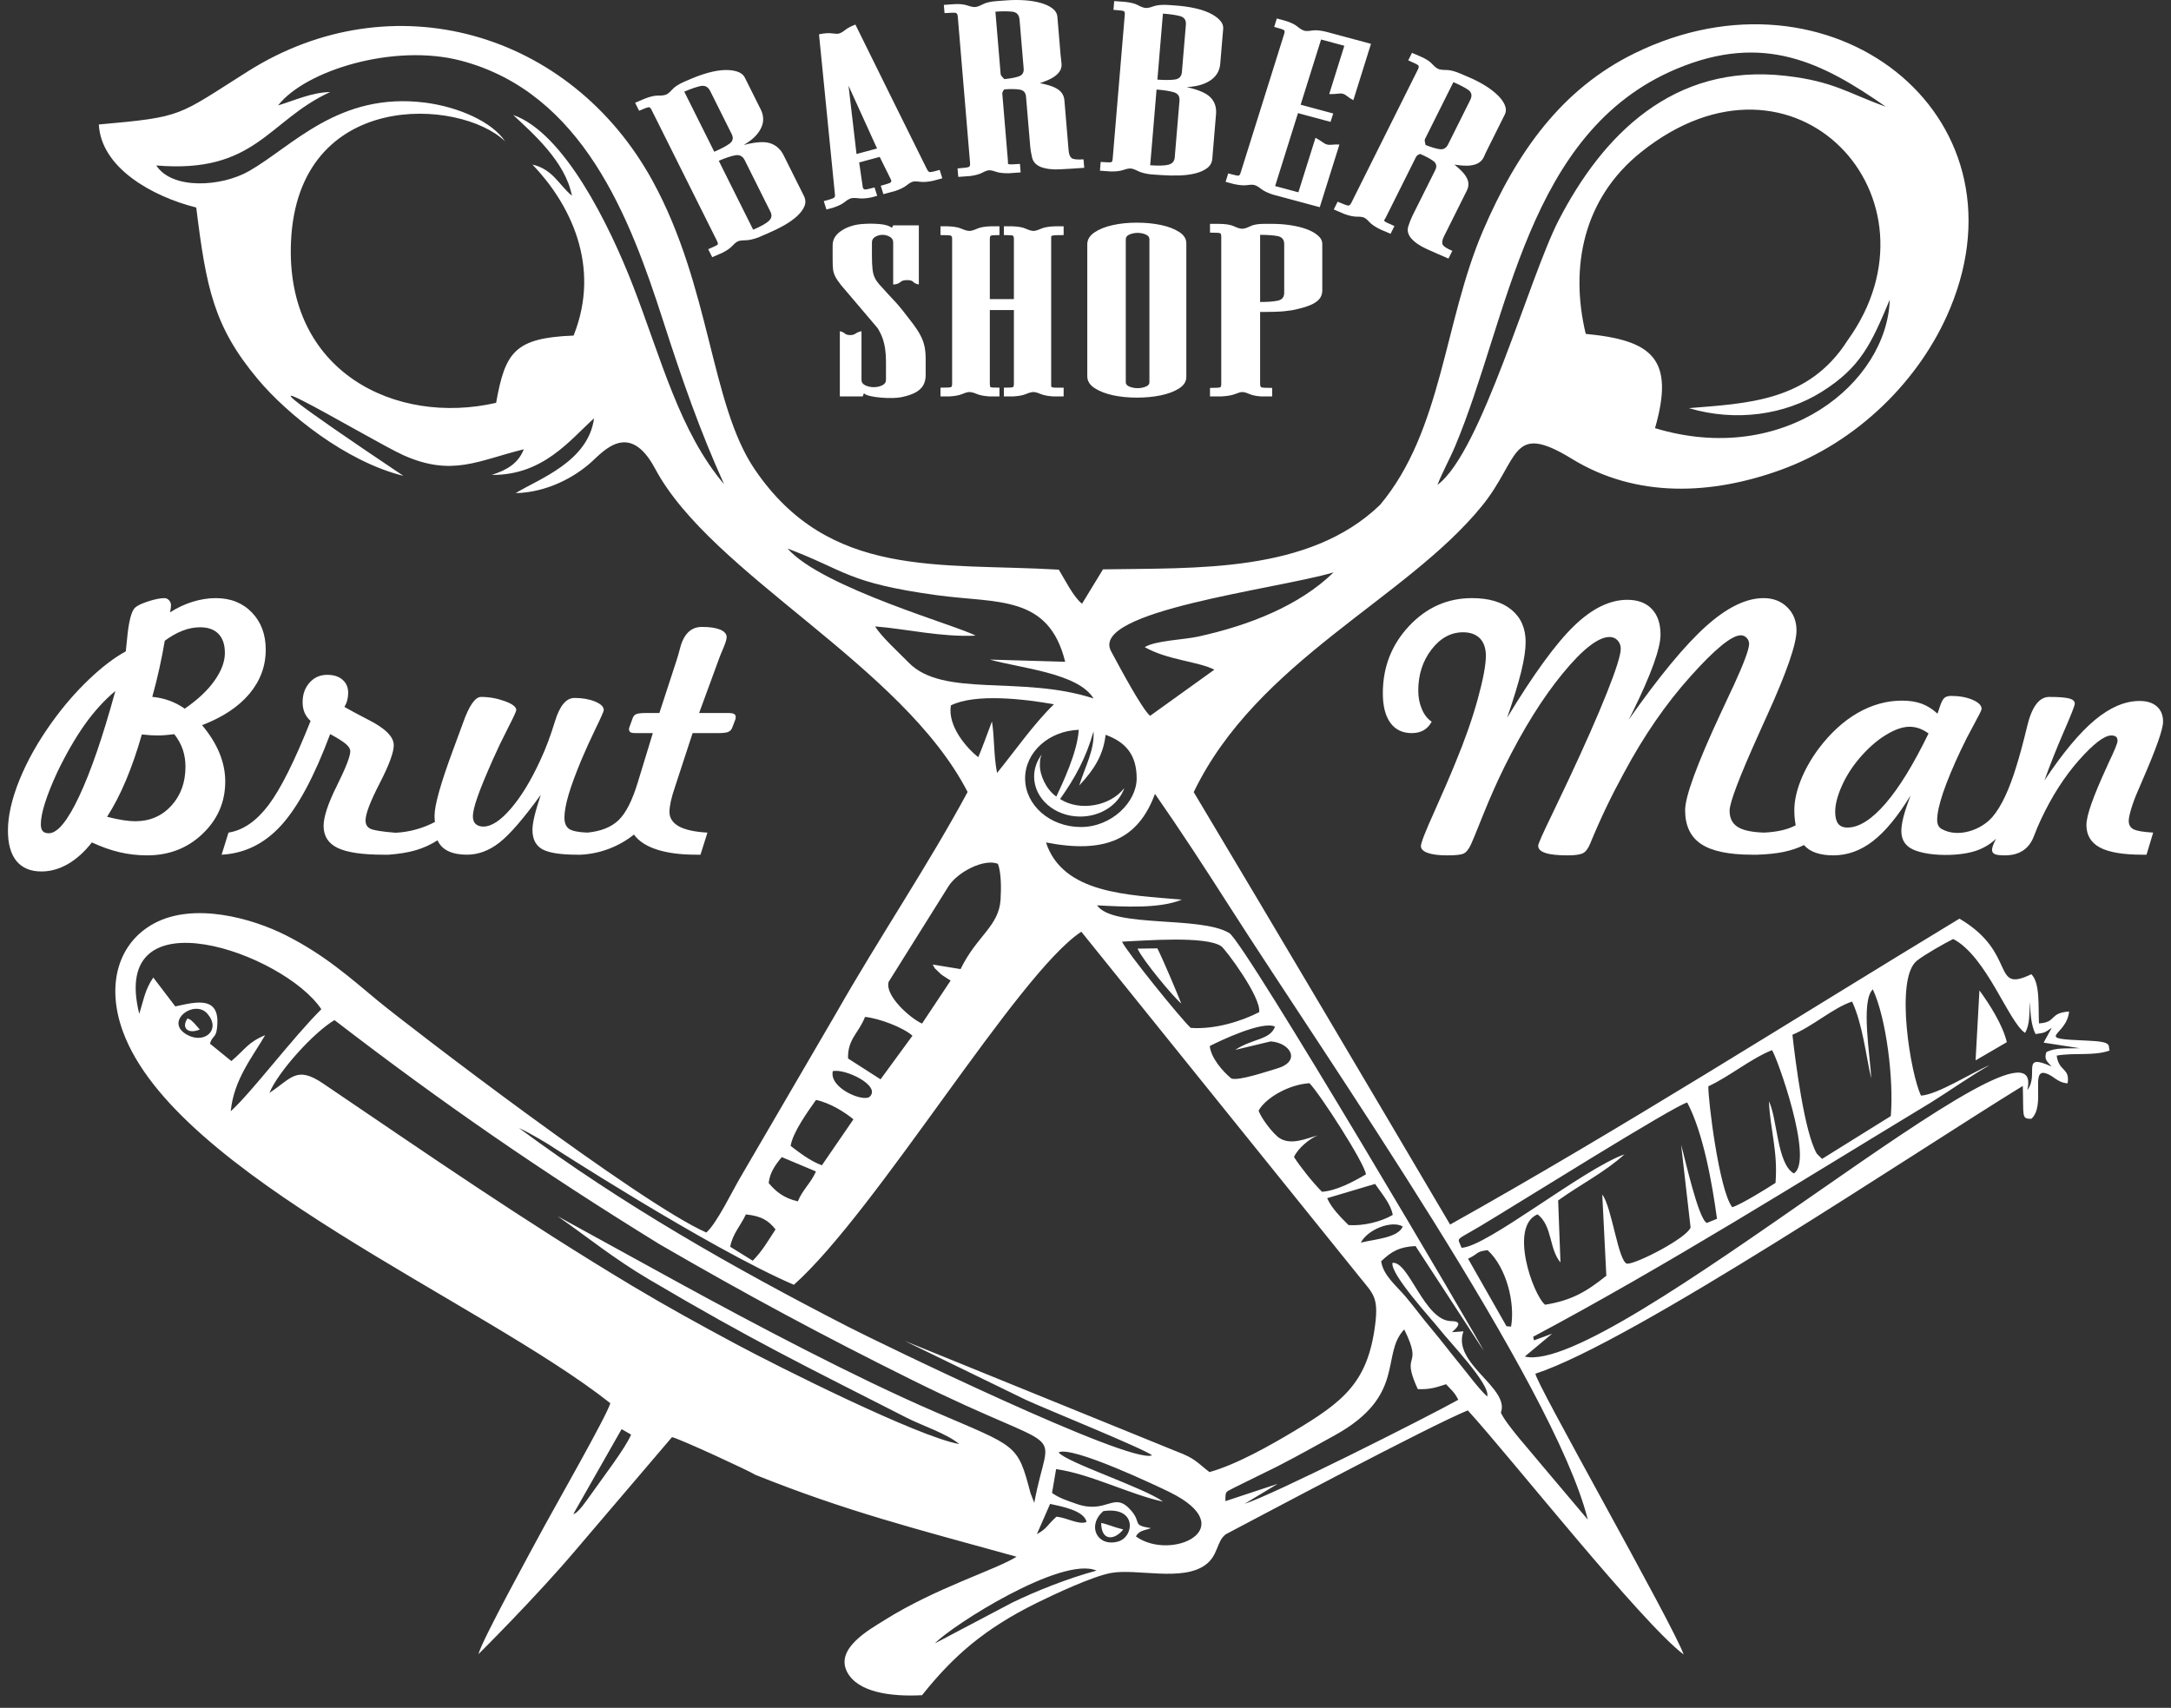
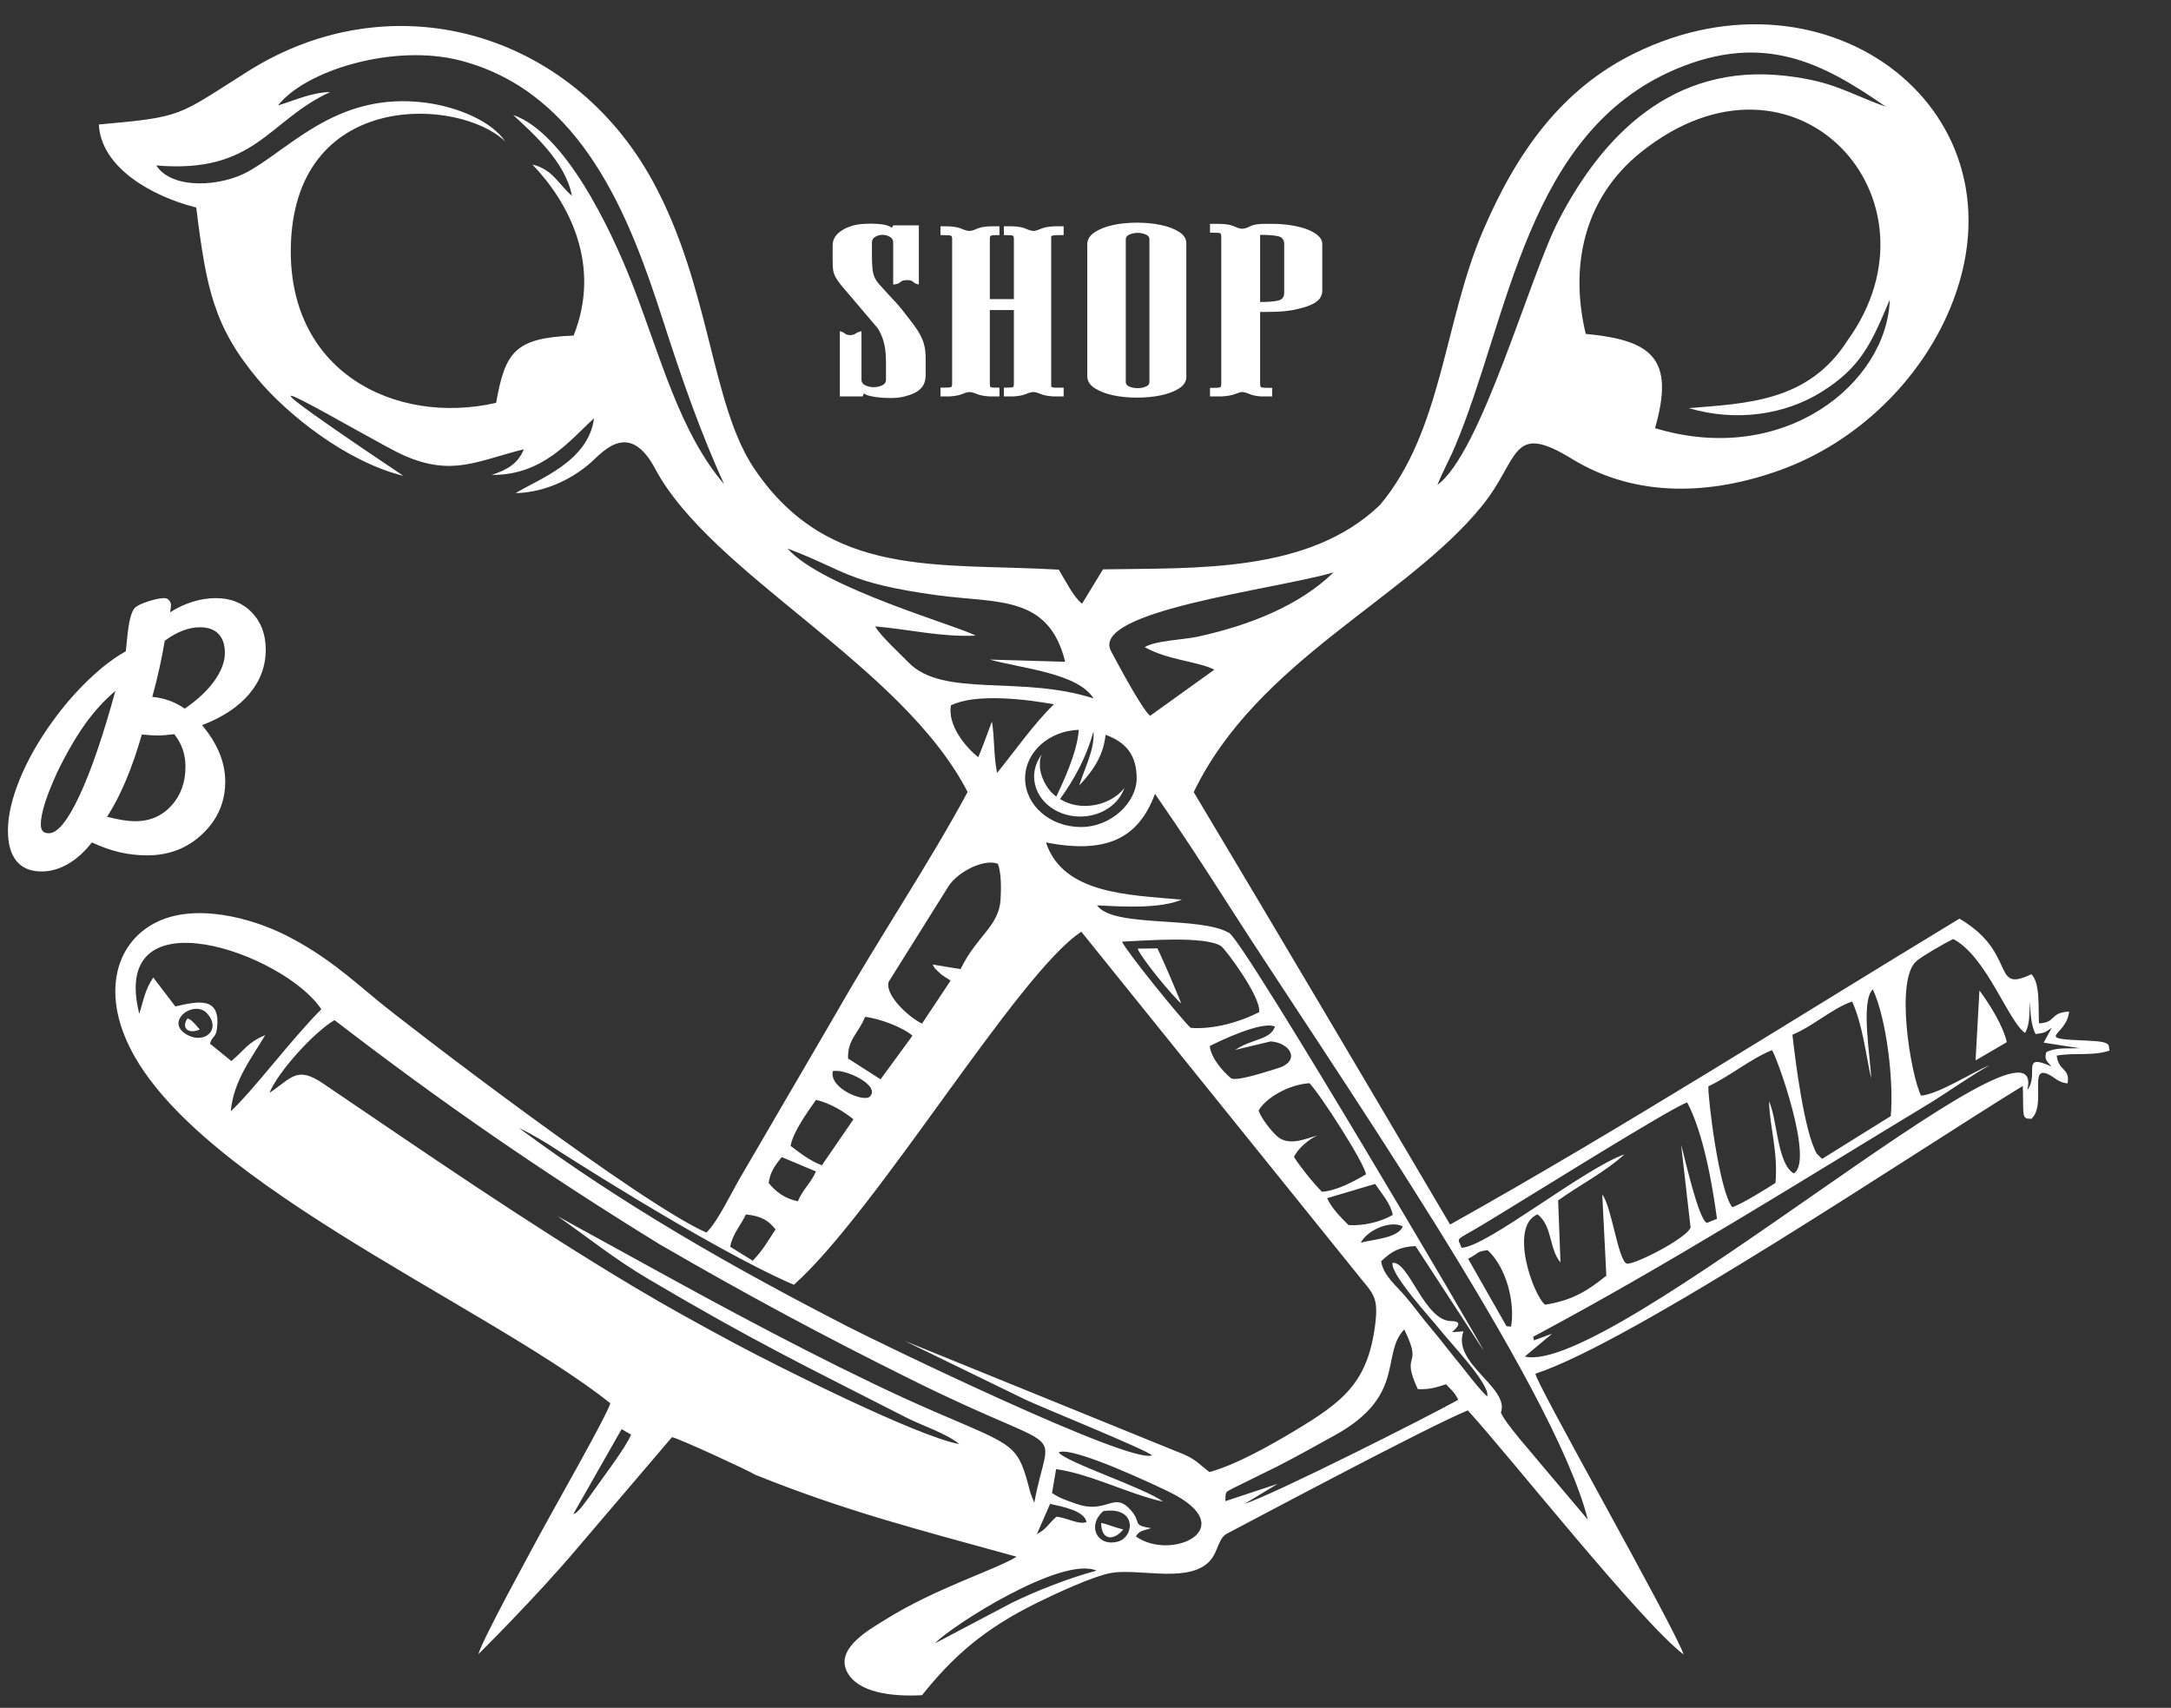
<svg xmlns="http://www.w3.org/2000/svg" viewBox="0 0 72 56.643" fill="none">
  <rect x="0" y="0" width="72" height="56.643" fill="#333333" stroke="none" />
  <g clip-path="url(#clip0_430_406)">
-     <path d="M47.481 23.936C47.414 24.062 47.325 24.158 47.214 24.221C47.102 24.284 46.969 24.315 46.818 24.315C46.512 24.315 46.276 24.201 46.11 23.973C45.944 23.745 45.861 23.417 45.861 22.991C45.861 22.127 46.15 21.384 46.73 20.765C47.309 20.147 48.005 19.838 48.817 19.838C49.377 19.838 49.812 19.966 50.126 20.223C50.439 20.48 50.597 20.836 50.597 21.294C50.597 21.541 50.55 21.867 50.452 22.269C50.353 22.671 50.197 23.184 49.983 23.806C50.863 22.354 51.601 21.34 52.2 20.762C52.798 20.182 53.388 19.894 53.969 19.894C54.317 19.894 54.587 19.995 54.781 20.197C54.975 20.401 55.07 20.684 55.07 21.049C55.07 21.501 54.765 22.353 54.151 23.604L54.015 23.871C55.032 22.423 55.888 21.39 56.581 20.769C57.273 20.149 57.908 19.838 58.486 19.838C58.806 19.838 59.068 19.938 59.272 20.14C59.477 20.34 59.58 20.597 59.58 20.912C59.58 21.362 59.252 22.306 58.598 23.745L58.44 24.093L58.346 24.304C57.688 25.76 57.361 26.62 57.361 26.889C57.361 27.136 57.451 27.315 57.631 27.428C57.81 27.541 58.105 27.604 58.51 27.615C58.724 27.604 58.924 27.579 59.094 27.539C59.264 27.5 59.417 27.445 59.553 27.372C59.539 27.297 59.528 27.217 59.52 27.136C59.511 27.056 59.508 26.967 59.508 26.872C59.508 26.573 59.578 26.245 59.718 25.887C59.859 25.532 60.055 25.182 60.309 24.838C60.701 24.317 61.133 23.921 61.606 23.647C62.082 23.375 62.571 23.238 63.079 23.238C63.333 23.238 63.551 23.273 63.735 23.341C63.919 23.41 64.093 23.519 64.257 23.671L64.338 23.426C64.388 23.276 64.44 23.182 64.49 23.143C64.54 23.102 64.614 23.082 64.712 23.082C64.982 23.082 65.218 23.125 65.418 23.21C65.62 23.297 65.719 23.397 65.719 23.514C65.719 23.551 65.635 23.719 65.468 24.023C65.3 24.328 65.152 24.617 65.024 24.891C64.766 25.438 64.573 25.906 64.44 26.295C64.31 26.684 64.245 26.982 64.245 27.191C64.245 27.337 64.292 27.437 64.39 27.493C64.945 27.808 65.725 27.522 66.091 27.08C66.377 26.739 66.635 26.188 66.868 25.428C66.983 25.062 67.099 24.628 67.221 24.125C67.376 23.452 67.622 23.115 67.962 23.115C68.269 23.115 68.487 23.132 68.616 23.164C68.745 23.197 68.809 23.254 68.809 23.338C68.809 23.399 68.688 23.71 68.445 24.267C68.204 24.824 67.99 25.363 67.802 25.886C68.412 24.971 68.969 24.302 69.475 23.88C69.981 23.46 70.474 23.249 70.958 23.249C71.204 23.249 71.395 23.31 71.531 23.43C71.669 23.553 71.737 23.721 71.737 23.938C71.737 24.184 71.512 24.824 71.06 25.863L70.914 26.204C70.816 26.424 70.74 26.63 70.682 26.82C70.626 27.009 70.598 27.145 70.598 27.224C70.598 27.358 70.652 27.452 70.762 27.506C70.87 27.561 71.088 27.596 71.409 27.615L71.188 28.348H71.054C70.412 28.348 69.942 28.269 69.643 28.11C69.345 27.95 69.195 27.7 69.195 27.361C69.195 27.206 69.251 26.967 69.365 26.645C69.479 26.323 69.651 25.912 69.881 25.413L69.927 25.309C70.126 24.895 70.227 24.649 70.227 24.573C70.227 24.51 70.21 24.465 70.177 24.436C70.144 24.408 70.093 24.393 70.022 24.393C69.791 24.393 69.435 24.664 68.953 25.206C68.472 25.749 68.048 26.408 67.686 27.182C67.612 27.337 67.532 27.526 67.446 27.752C67.283 28.165 66.963 28.37 66.487 28.37C66.331 28.37 66.221 28.358 66.159 28.33C66.097 28.302 66.065 28.254 66.065 28.186C66.065 28.15 66.075 28.102 66.097 28.041C66.119 27.982 66.153 27.906 66.199 27.817C66.029 27.98 65.829 28.106 65.602 28.193C65.026 28.418 63.934 28.411 63.431 28.169C63.181 28.05 63.057 27.846 63.057 27.561C63.057 27.436 63.081 27.28 63.127 27.095C63.175 26.911 63.253 26.674 63.361 26.384C62.943 27.073 62.529 27.574 62.12 27.893C61.71 28.212 61.27 28.37 60.8 28.37C60.579 28.37 60.385 28.341 60.219 28.284C60.053 28.226 59.923 28.141 59.829 28.028C59.633 28.126 59.411 28.2 59.162 28.254C58.912 28.306 58.618 28.337 58.283 28.348H58.108C57.335 28.348 56.769 28.23 56.416 27.993C56.062 27.756 55.886 27.382 55.886 26.872C55.886 26.424 56.273 25.361 57.051 23.688C57.215 23.336 57.341 23.066 57.431 22.873L57.491 22.749C57.837 21.995 58.008 21.532 58.008 21.358C58.008 21.278 57.98 21.212 57.926 21.155C57.873 21.099 57.806 21.071 57.733 21.071C57.433 21.071 56.875 21.527 56.062 22.436C55.246 23.345 54.513 24.41 53.861 25.628C53.656 26.004 53.457 26.389 53.267 26.785C53.078 27.182 52.9 27.584 52.732 27.993C52.664 28.157 52.582 28.261 52.482 28.306C52.382 28.348 52.22 28.37 51.998 28.37C51.663 28.37 51.415 28.345 51.255 28.291C51.093 28.239 51.013 28.16 51.013 28.05C51.013 27.989 51.159 27.659 51.447 27.067C51.675 26.591 51.862 26.197 52.011 25.882C52.558 24.717 52.984 23.751 53.291 22.98C53.597 22.212 53.751 21.723 53.751 21.518C53.751 21.405 53.715 21.312 53.645 21.238C53.575 21.164 53.487 21.127 53.381 21.127C53.008 21.127 52.488 21.53 51.825 22.338C51.161 23.147 50.516 24.178 49.892 25.438C49.658 25.912 49.422 26.441 49.188 27.023C48.954 27.606 48.821 27.933 48.785 28.006C48.707 28.172 48.623 28.276 48.533 28.313C48.445 28.352 48.265 28.37 47.995 28.37C47.719 28.37 47.504 28.343 47.352 28.289C47.2 28.235 47.124 28.16 47.124 28.061C47.124 27.959 47.267 27.589 47.557 26.947C47.845 26.306 48.083 25.754 48.271 25.291C48.579 24.551 48.825 23.85 49.007 23.193C49.188 22.536 49.278 22.054 49.278 21.751C49.278 21.503 49.212 21.31 49.083 21.175C48.95 21.04 48.764 20.971 48.523 20.971C48.117 20.971 47.767 21.162 47.475 21.543C47.181 21.925 47.036 22.379 47.036 22.906C47.036 23.13 47.076 23.336 47.156 23.521C47.236 23.708 47.343 23.845 47.481 23.936ZM63.959 24.327C63.853 24.25 63.749 24.195 63.645 24.158C63.541 24.123 63.437 24.104 63.331 24.104C63.099 24.104 62.835 24.197 62.535 24.382C62.237 24.565 61.952 24.817 61.678 25.136C61.428 25.428 61.229 25.739 61.083 26.067C60.937 26.395 60.863 26.682 60.863 26.928C60.863 27.104 60.897 27.235 60.962 27.321C61.029 27.406 61.13 27.448 61.266 27.448C61.65 27.448 62.069 27.184 62.527 26.656C62.985 26.128 63.461 25.351 63.959 24.327Z" fill="white" />
-     <path d="M12.889 28.348H12.713C12.009 28.348 11.504 28.272 11.195 28.122C10.886 27.972 10.732 27.73 10.732 27.393C10.732 27.093 10.88 26.646 11.176 26.054C11.469 25.463 11.617 25.084 11.617 24.917C11.617 24.837 11.567 24.756 11.465 24.671C11.363 24.586 11.192 24.478 10.95 24.347C10.426 25.748 9.886 26.756 9.331 27.369C8.775 27.982 8.116 28.307 7.35 28.348L7.578 27.615C8.062 27.539 8.505 27.233 8.907 26.7C9.309 26.167 9.773 25.238 10.3 23.913C10.21 23.83 10.144 23.737 10.1 23.636C10.058 23.534 10.036 23.419 10.036 23.29C10.036 23.028 10.114 22.812 10.268 22.639C10.422 22.467 10.616 22.382 10.85 22.382C11.066 22.382 11.236 22.436 11.36 22.545C11.485 22.654 11.547 22.799 11.547 22.978C11.547 23.065 11.537 23.147 11.517 23.221C11.499 23.295 11.467 23.371 11.423 23.447C11.623 23.561 11.881 23.7 12.197 23.863C12.771 24.15 13.059 24.434 13.059 24.717C13.059 24.956 12.902 25.377 12.591 25.982C12.279 26.585 12.123 26.996 12.123 27.213C12.123 27.343 12.177 27.436 12.283 27.487C12.391 27.539 12.669 27.584 13.116 27.62C13.35 27.61 13.584 27.57 13.796 27.511C14.007 27.453 14.218 27.371 14.424 27.263C14.42 27.237 14.418 27.211 14.416 27.183C14.413 27.157 14.411 27.117 14.411 27.061C14.411 26.704 14.617 25.973 15.027 24.869C15.105 24.663 15.163 24.504 15.203 24.391C15.241 24.289 15.291 24.152 15.355 23.978C15.557 23.402 15.759 23.115 15.956 23.115C16.222 23.115 16.482 23.162 16.738 23.254C16.994 23.347 17.122 23.445 17.122 23.551C17.122 23.589 17.03 23.791 16.844 24.152C16.658 24.515 16.492 24.862 16.344 25.195C16.102 25.741 15.931 26.157 15.833 26.443C15.733 26.73 15.683 26.939 15.683 27.073C15.683 27.186 15.713 27.27 15.773 27.328C15.835 27.385 15.92 27.415 16.034 27.415C16.298 27.415 16.604 27.215 16.946 26.815C17.29 26.415 17.615 25.878 17.923 25.206C18.095 24.841 18.257 24.41 18.409 23.913C18.565 23.404 18.779 23.149 19.052 23.149C19.31 23.149 19.536 23.187 19.732 23.267C19.926 23.347 20.024 23.441 20.024 23.551C20.024 23.589 19.934 23.795 19.754 24.163C19.576 24.532 19.418 24.88 19.28 25.206C19.091 25.662 18.948 26.047 18.856 26.36C18.765 26.672 18.719 26.924 18.719 27.115C18.719 27.297 18.771 27.422 18.875 27.493C18.978 27.563 19.18 27.604 19.48 27.615C19.918 27.574 20.267 27.439 20.511 27.206C20.757 26.972 20.973 26.547 21.159 25.926L21.651 24.315H21.083C20.997 24.315 20.939 24.306 20.907 24.286C20.877 24.265 20.861 24.23 20.861 24.18C20.861 24.173 20.861 24.163 20.863 24.152C20.865 24.141 20.873 24.121 20.885 24.088L20.979 23.828C21.001 23.758 21.041 23.711 21.099 23.686C21.155 23.662 21.267 23.648 21.435 23.648H21.868L22.442 21.89C22.474 21.795 22.51 21.665 22.554 21.499C22.674 21.029 22.916 20.793 23.279 20.793C23.538 20.793 23.737 20.823 23.883 20.882C24.027 20.943 24.099 21.027 24.099 21.136C24.099 21.208 24.055 21.347 23.965 21.553C23.917 21.662 23.883 21.749 23.859 21.814L23.186 23.648H24.169C24.245 23.648 24.301 23.658 24.341 23.678C24.379 23.699 24.399 23.73 24.399 23.773C24.399 23.791 24.399 23.808 24.397 23.823C24.395 23.836 24.391 23.85 24.387 23.865L24.287 24.126C24.263 24.195 24.221 24.243 24.159 24.273C24.095 24.3 23.987 24.315 23.829 24.315H22.97L22.396 26.069C22.328 26.263 22.28 26.433 22.248 26.576C22.218 26.719 22.202 26.835 22.202 26.926C22.202 27.131 22.308 27.293 22.518 27.41C22.73 27.524 23.044 27.593 23.462 27.615L23.231 28.348H23.092C22.572 28.348 22.138 28.291 21.787 28.178C21.435 28.063 21.181 27.898 21.025 27.68C20.775 27.88 20.497 28.037 20.196 28.152C19.892 28.268 19.574 28.333 19.258 28.348H19.146C18.589 28.348 18.201 28.287 17.985 28.167C17.769 28.044 17.659 27.834 17.659 27.528C17.659 27.406 17.681 27.254 17.725 27.073C17.767 26.893 17.837 26.656 17.935 26.361C17.358 27.157 16.898 27.687 16.556 27.952C16.216 28.216 15.857 28.348 15.483 28.348C15.233 28.348 15.027 28.307 14.863 28.228C14.699 28.148 14.581 28.03 14.511 27.87C14.285 28.015 14.046 28.124 13.794 28.198C13.54 28.273 13.232 28.323 12.889 28.348Z" fill="white" />
    <path d="M3.047 27.941C2.805 28.252 2.541 28.489 2.255 28.656C1.97 28.82 1.678 28.904 1.376 28.904C1.012 28.904 0.736 28.789 0.546 28.558C0.357 28.326 0.263 27.989 0.263 27.548C0.263 27.06 0.391 26.498 0.646 25.867C0.903 25.234 1.262 24.593 1.728 23.947C2.103 23.425 2.507 22.958 2.943 22.541C3.379 22.125 3.788 21.812 4.172 21.603C4.182 21.508 4.196 21.381 4.212 21.217C4.266 20.612 4.358 20.256 4.488 20.147C4.566 20.079 4.712 20.01 4.928 19.942C5.141 19.873 5.317 19.838 5.453 19.838C5.513 19.838 5.563 19.862 5.605 19.908C5.649 19.956 5.671 20.01 5.671 20.071C5.671 20.105 5.667 20.14 5.661 20.181C5.655 20.219 5.649 20.264 5.641 20.31C5.875 20.158 6.123 20.042 6.385 19.96C6.646 19.879 6.904 19.838 7.156 19.838C7.648 19.838 8.048 19.997 8.353 20.314C8.659 20.63 8.813 21.042 8.813 21.549C8.813 22.092 8.633 22.579 8.272 23.01C7.912 23.44 7.388 23.788 6.702 24.052C6.962 24.363 7.154 24.673 7.28 24.982C7.406 25.291 7.47 25.604 7.47 25.919C7.47 26.599 7.22 27.176 6.72 27.654C6.221 28.132 5.607 28.37 4.878 28.37C4.566 28.37 4.26 28.335 3.962 28.265C3.664 28.195 3.359 28.085 3.047 27.941ZM3.826 22.917C3.463 23.221 3.125 23.591 2.815 24.026C2.505 24.464 2.201 24.988 1.904 25.602C1.722 25.997 1.584 26.339 1.492 26.632C1.4 26.923 1.354 27.158 1.354 27.339C1.354 27.443 1.376 27.519 1.418 27.567C1.462 27.613 1.528 27.637 1.618 27.637C1.906 27.637 2.243 27.228 2.627 26.408C3.013 25.589 3.413 24.426 3.826 22.917ZM3.551 27.091C3.75 27.141 3.924 27.178 4.078 27.202C4.23 27.226 4.366 27.238 4.488 27.238C4.971 27.238 5.369 27.065 5.683 26.723C5.995 26.38 6.151 25.949 6.151 25.428C6.151 25.226 6.121 25.038 6.063 24.865C6.005 24.691 5.911 24.519 5.781 24.351C5.677 24.363 5.577 24.375 5.485 24.382C5.395 24.389 5.313 24.393 5.243 24.393C5.169 24.393 5.088 24.391 4.998 24.386C4.908 24.38 4.81 24.371 4.704 24.36C4.544 24.921 4.368 25.428 4.176 25.884C3.986 26.337 3.776 26.741 3.551 27.091ZM5.05 23.113C5.25 23.132 5.437 23.173 5.611 23.236C5.787 23.299 5.959 23.388 6.127 23.504C6.552 23.212 6.883 22.903 7.112 22.579C7.342 22.254 7.458 21.947 7.458 21.658C7.458 21.382 7.388 21.171 7.246 21.025C7.106 20.878 6.9 20.805 6.633 20.805C6.445 20.805 6.253 20.842 6.061 20.916C5.867 20.99 5.669 21.101 5.465 21.251C5.415 21.547 5.355 21.851 5.287 22.162C5.219 22.475 5.139 22.791 5.05 23.113Z" fill="white" />
    <path fill-rule="evenodd" clip-rule="evenodd" d="M31.007 54.505C31.556 53.92 35.22 51.589 36.366 52.093C35.432 52.343 34.348 52.774 33.566 53.156L31.007 54.505ZM37.288 26.136C37.1 26.684 36.516 27.083 35.824 27.083C34.98 27.083 34.296 26.489 34.296 25.756C34.296 25.485 34.39 25.233 34.55 25.023C34.509 25.143 34.487 25.125 34.487 25.403C34.487 25.68 34.678 26.177 35.033 26.42C35.222 26.014 35.733 24.957 35.776 24.206C34.786 24.239 33.997 24.948 33.997 25.817C33.997 26.708 34.825 27.43 35.847 27.43C36.869 27.43 37.697 26.598 37.697 25.817C37.697 25.037 37.336 24.614 36.666 24.371C36.596 25.025 36.298 25.513 35.792 26.053C35.992 25.413 36.304 24.872 36.266 24.258C36.022 25.131 35.643 25.821 35.157 26.501C35.808 26.925 36.828 26.737 37.288 26.136ZM52.659 50.402L51.145 48.609C50.793 48.172 49.945 47.243 49.776 46.852C50.082 46.028 48.141 45.225 48.535 44.157L48.154 44.185C48.282 44.071 48.566 43.82 48.133 43.818C47.236 43.811 46.733 41.829 46.182 41.884C46.096 42.258 47.519 43.798 47.738 44.081C48.053 44.488 49.444 45.928 49.322 46.318C49.036 46.058 48.651 45.528 48.387 45.209C48.089 44.848 47.827 44.494 47.502 44.108C47.16 43.705 46.947 43.399 46.617 43.007C46.302 42.635 45.876 42.305 45.805 41.833C46.15 41.502 46.413 41.355 46.945 41.328L49.208 44.801C49.149 44.622 41.285 31.251 40.767 30.945C39.791 30.366 36.912 30.788 36.383 30.027C37.273 30.075 38.461 30.144 39.194 29.838C37.407 29.683 35.251 29.646 34.689 27.942C36.636 28.32 37.742 27.853 38.304 26.33C39.173 27.577 39.963 28.794 40.779 30.07C44.032 35.159 51.541 45.933 52.659 50.402ZM54.425 5.046C59.539 0.956 64.661 6.602 61.27 11.295C59.974 13.332 57.917 13.377 56.011 13.537C57.568 13.999 59.195 13.76 60.412 12.998C61.713 12.183 62.058 11.402 62.673 9.94C62.582 12.702 59.182 15.499 54.888 14.201C55.552 11.89 54.789 11.284 52.59 11.074C52.059 8.865 52.5 6.586 54.425 5.046ZM56.943 40.424L56.608 40.561C56.324 40.446 55.869 38.365 55.753 37.969L56.067 40.712C55.954 41.053 54.288 41.919 53.963 41.914C53.669 41.855 53.456 40.024 53.138 39.62L53.273 42.313C52.62 42.835 52.129 43.132 51.241 43.274C50.835 42.935 50.041 40.673 50.993 40.276C51.493 40.669 51.366 41.414 51.752 41.871L51.675 39.815C52.407 39.288 53.211 38.888 53.876 38.286C52.514 38.766 49.3 41.364 48.471 41.385C48.34 41.017 48.218 41.188 49.106 40.659C50.3 39.947 55.517 36.673 55.956 36.567C56.491 37.576 56.787 39.27 56.943 40.424ZM56.657 36.029C57.362 35.703 58.033 35.131 58.766 34.83C58.906 34.99 60.179 38.508 59.49 38.919C58.932 38.599 58.948 37.106 58.666 36.526C58.705 37.477 58.968 38.175 58.884 39.233C58.638 39.394 57.746 39.949 57.449 40.04C57.01 39.479 56.64 36.429 56.657 36.029ZM64.059 36.554C64.7 36.152 65.39 35.663 65.987 35.328C65.394 35.572 64.276 36.299 63.71 36.339C63.371 35.657 62.833 32.474 63.566 31.87C63.796 31.68 64.495 31.283 64.777 31.144C65.882 31.716 66.611 33.897 67.16 34.258C67.332 33.963 67.29 33.607 67.329 33.226C67.329 33.56 67.355 34 67.508 34.297C67.841 34.249 67.805 34.251 68.046 34.087L67.776 34.581L68.975 34.767C68.535 34.781 68.171 34.737 67.864 34.898C67.795 35.137 67.868 35.178 68.04 35.374C66.993 34.901 67.644 35.635 67.233 36.155C68.058 32.725 53.394 45.674 50.568 44.993L51.475 44.235L50.874 44.456L50.846 44.337C55.345 41.937 59.709 39.185 64.059 36.554ZM6.447 33.943C6.272 33.771 6.346 33.848 6.222 33.776C6.002 34.08 6.227 34.316 6.625 34.146C6.61 34.13 6.478 33.973 6.447 33.943ZM20.241 46.54C20.143 46.924 18.372 50.027 18.028 50.665C17.66 51.348 15.98 54.408 15.867 54.864C15.867 54.864 17.781 52.966 19.116 51.384L22.286 47.666C22.534 47.715 24.847 48.784 25.052 48.916C28.073 50.127 30.311 50.691 33.714 51.632C33.02 52.069 31.047 52.659 29.326 53.74C28.831 54.051 27.682 54.681 28.098 55.462C28.453 56.127 29.53 56.28 30.579 56.225C31.614 54.928 32.643 54.022 34.396 53.158C34.965 52.878 36.237 52.28 36.852 52.17C37.708 52.017 39.212 52.47 39.983 51.899C40.406 51.587 40.341 51.122 40.653 50.887C41.864 50.25 47.356 47.323 48.679 46.778C50.115 48.354 54.428 53.809 55.837 54.875C55.506 53.914 50.788 45.618 50.926 45.56C54.145 44.51 63.513 38.209 67.085 36.017C67.116 37.043 67.032 37.108 67.369 37.108C67.849 36.675 67.334 35.459 67.828 35.594C68.118 35.673 68.204 35.9 68.571 35.932C68.656 35.41 68.275 35.547 68.209 35.011C68.803 34.907 69.429 35.032 69.963 34.844C69.905 34.673 70.081 34.55 69.241 34.516C67.35 34.439 68.543 34.394 68.62 33.55C67.95 33.592 68.213 33.912 67.622 33.943C67.592 33.428 67.669 32.602 67.368 32.312C66.018 32.966 66.921 31.604 64.984 30.469C59.404 33.849 53.787 37.429 48.092 40.615C45.266 35.825 42.444 31.048 39.589 26.272C41.692 21.909 46.636 19.876 49.151 16.777C50.409 15.227 50.083 13.963 52.132 15.219C54.276 16.534 56.77 16.413 59.057 15.585C61.59 14.668 63.685 12.612 64.675 10.227C67.366 3.745 60.675 -1.407 54.207 1.769C51.807 2.947 50.312 5.016 49.177 7.666C47.885 10.684 47.834 14.283 45.768 16.746C43.413 19.016 39.67 18.83 36.58 18.884L35.885 20.024C35.602 19.804 35.31 19.213 35.115 18.894C31.149 18.66 27.505 19.217 25.026 15.561C23.565 13.406 23.57 9.53 21.649 6.012C18.934 1.039 13.011 -0.659 8.218 2.368C5.854 3.86 6.105 3.875 3.278 4.129C3.352 5.562 5.035 6.513 6.508 6.883C6.839 9.546 7.086 10.828 8.552 12.578C9.519 13.733 11.469 15.309 13.377 15.782C5.524 10.516 12.316 14.628 13.392 15.104C15.005 15.817 15.855 15.274 17.371 14.902C17.189 15.363 16.828 15.585 16.308 15.751C18.019 15.77 18.917 14.578 19.701 13.875C19.509 15.311 17.884 15.878 17.1 16.356C18.15 16.331 19.057 15.824 19.607 15.33C20.026 14.952 20.876 13.951 21.726 15.543C23.602 19.059 29.916 22.048 32.09 26.268C30.807 28.654 29.154 31.105 27.76 33.553L24.559 39.042C24.276 39.523 23.778 40.563 23.426 40.88C21.209 39.907 13.502 33.995 12.535 33.195C11.609 32.428 10.781 31.68 9.487 31.024C8.349 30.447 6.434 29.921 5.12 30.622C3.937 31.254 3.5 32.639 4.078 34.217C5.817 38.966 15.967 43.16 20.241 46.54ZM10.716 35.937C9.829 35.335 9.666 35.769 8.936 36.248C9.217 35.554 10.404 34.24 11.093 33.834C14.68 36.593 17.956 38.853 21.865 41.263C24.747 42.934 27.25 44.282 30.26 45.776C35.608 48.43 34.809 47.077 34.301 49.844L34.177 49.526C33.743 47.868 33.732 48.004 30.997 46.822C28.334 45.67 25.051 43.934 22.538 42.56L18.489 40.336C19.474 41.022 20.355 41.745 21.529 42.437C24.997 44.482 26.615 45.261 30.064 47.02C30.571 47.279 31.407 47.551 31.814 47.896C30.439 47.652 25.79 45.319 24.403 44.576C23.236 43.95 22.11 43.332 20.982 42.657C17.389 40.503 14.185 38.288 10.716 35.937ZM17.212 37.414C17.61 37.593 18.204 37.964 18.204 37.964C18.182 37.951 23.482 41.386 26.328 42.613C29.077 40.166 33.764 32.267 35.862 30.903L45.114 42.384C45.547 42.916 45.723 43.04 45.605 43.948C45.358 45.857 44.556 46.488 42.891 47.482C42.168 47.914 41.026 48.57 40.111 48.825C39.669 48.484 39.651 48.379 39.013 48.137L30.01 44.476L34.016 46.426C34.584 46.694 38.025 48.085 38.205 48.27C37.478 48.577 29.133 44.521 28.128 44.005C24.283 42.029 20.65 39.959 17.212 37.414ZM62.542 3.539C61.273 3.088 60.826 2.699 59.218 2.515C55.478 2.086 53.139 4.502 51.691 7.308C50.715 9.199 49.129 15.012 47.673 16.081C47.838 15.654 48.075 15.237 48.259 14.799C50.057 10.519 50.619 4.382 55.594 2.287C58.505 1.062 60.458 2.089 62.542 3.539ZM37.252 50.728C36.906 50.643 36.735 50.554 36.52 50.511C36.523 51.115 36.954 51.098 37.252 50.728ZM42.142 34.54C42.807 34.588 43.161 35.207 42.345 35.441C42.035 35.531 41.083 35.858 40.837 35.771C40.543 35.531 40.161 35.083 40.121 34.694C40.457 34.522 41.864 33.849 42.284 34.05C42.128 34.495 41.537 34.441 40.966 34.822L42.142 34.54ZM60.255 38.267C59.843 37.563 59.542 35.206 59.445 34.319C60.12 34.042 60.8 33.423 61.424 33.219C61.772 33.972 61.879 34.982 62.056 35.764C62.039 35.106 61.696 33.208 62.111 32.814C62.562 33.78 62.809 35.816 62.707 37.018L60.428 38.437L60.255 38.267ZM39.176 33.284C39.007 32.857 38.581 31.848 38.384 31.455L37.727 31.464C37.891 31.837 38.901 33.054 39.176 33.284ZM50.114 44L49.962 43.987L48.688 41.748C49.06 41.572 48.934 41.513 49.335 41.464C49.96 42.036 50.252 43.208 50.114 44ZM65.519 35.17L66.555 34.566C66.419 33.985 65.973 33.296 65.647 32.849L65.519 35.17ZM36.593 50.119C37.721 49.956 37.62 50.984 37.075 51.13C36.385 51.316 36.035 50.6 36.593 50.119ZM34.826 49.88C35.237 49.969 35.958 50.106 36.035 50.48C35.769 50.584 35.402 50.339 35.035 50.305C34.703 50.608 34.74 50.686 34.387 50.884L34.826 49.88ZM38.572 49.805C37.973 49.355 35.367 48.505 35.108 48.173C35.544 47.934 38.472 49.333 38.792 49.49C41.223 50.691 38.842 51.8 37.673 50.96C37.781 50.745 37.989 50.761 38.168 50.684C37.521 50.578 37.875 50.518 37.513 50.099C36.932 49.428 36.725 50.244 35.688 49.875C35.373 49.763 35.131 49.688 34.89 49.517L35.025 48.727C36.154 48.882 37.476 49.569 38.572 49.805ZM20.615 47.401L20.929 47.581C20.775 47.988 19.949 49.066 19.576 49.599C19.481 49.724 19.169 50.205 19.015 50.214L20.615 47.401ZM40.639 49.789C40.645 49.428 40.631 49.508 40.949 49.333L42.37 48.633C43.075 48.269 43.577 47.986 44.267 47.605C46.659 46.283 45.778 44.923 46.571 44.094C47.223 45.42 46.427 44.789 47.02 46.073C47.437 46.093 47.67 46.002 47.958 45.911C48.132 46.103 48.236 46.169 48.363 46.427C47.333 47.002 42.171 49.605 41.276 49.877L42.373 49.215L40.639 49.789ZM24.217 41.352C24.29 40.928 24.577 40.632 24.736 40.279C25.259 40.331 25.491 40.487 25.72 40.776C25.456 41.177 25.296 41.474 24.964 41.814L24.217 41.352ZM45.131 41.215C45.357 40.777 46.149 40.465 46.523 40.679C46.358 41.056 45.641 41.09 45.131 41.215ZM45.604 39.267C45.835 39.603 46.124 39.931 46.19 40.295C45.806 40.522 45.21 40.668 44.722 40.632C44.451 40.359 44.162 40.073 44.014 39.74L45.604 39.267ZM25.493 39.238C25.529 38.911 25.689 38.661 25.927 38.378L27.061 38.854C26.887 39.25 26.619 39.452 26.461 39.845C25.996 39.744 25.716 39.508 25.493 39.238ZM26.221 38.007C26.291 37.551 26.806 36.845 27.063 36.481C27.538 36.584 28.022 36.891 28.304 37.125L27.257 38.65C26.852 38.498 26.506 38.222 26.221 38.007ZM43.428 35.927C43.767 36.27 45.251 38.565 45.301 38.95C44.85 39.212 44.325 39.491 43.843 39.528C43.536 39.221 43.119 38.694 42.914 38.374C43.047 38.086 43.418 37.776 43.693 37.66C43.334 37.756 42.83 37.994 42.441 37.752C42.234 37.623 41.829 37.096 41.74 36.837C41.98 36.408 42.745 35.969 43.428 35.927ZM27.619 35.528C28.018 35.429 29.232 36.009 28.842 36.375C28.642 36.562 27.495 36.099 27.619 35.528ZM28.125 35.107C28.107 34.459 28.478 34.27 28.688 33.728C29.159 33.775 29.959 34.079 30.261 34.352L29.203 35.798L28.125 35.107ZM6.222 34.33C5.409 33.898 6.444 33.12 6.878 33.622C7.338 34.153 6.79 34.63 6.222 34.33ZM10.657 33.474C9.696 34.428 8.378 36.193 7.652 36.858C7.754 35.801 8.383 35.046 8.793 34.334C8.213 34.576 8.141 34.797 7.673 35.192L6.963 34.615C7.044 34.345 7.154 34.43 7.194 34.124C7.341 33.002 6.513 33.227 5.814 33.38L5.083 32.421C4.804 32.835 4.769 33.151 4.619 33.627C3.599 29.555 9.424 31.615 10.657 33.474ZM37.211 31.232C37.99 31.196 39.982 31.035 40.501 31.383C40.634 31.472 41.832 33.071 41.76 33.57C41.151 33.884 40.271 34.149 39.49 34.092C39.151 33.779 37.347 31.543 37.211 31.232ZM30.579 33.949C30.188 33.775 29.337 33.021 29.472 32.564L31.459 29.391C31.768 28.911 32.644 28.469 33.096 28.651C33.208 28.957 33.205 29.45 33.184 29.829C33.133 30.723 32.392 31.039 31.857 32.142L30.931 31.991C31.088 32.249 30.93 32.029 31.095 32.205C31.117 32.228 31.187 32.293 31.21 32.314C31.258 32.355 31.439 32.465 31.527 32.523L30.579 33.949ZM31.535 23.396C32.351 22.99 33.995 23.186 34.953 23.36C34.295 23.993 33.65 24.921 33.067 25.636C32.949 25.033 32.986 24.469 32.897 23.929C32.838 24.094 32.489 25.029 32.443 25.115C32.056 24.808 31.422 24.084 31.535 23.396ZM38.142 23.742C37.868 23.511 37.108 22.084 36.847 21.597C36.133 20.259 42.32 19.549 44.228 18.984C43.09 20.09 41.435 20.741 39.731 21.115C39.251 21.22 38.318 21.244 37.964 21.464C38.733 21.897 39.718 21.932 40.274 22.211L38.142 23.742ZM32.352 21.083C31.85 20.78 27.263 19.502 26.118 18.193C28.058 18.924 28.08 19.329 31.072 19.741C33.069 20.016 34.775 19.713 35.326 21.949L32.829 21.877C33.838 22.162 35.756 22.322 36.267 23.166C33.883 22.386 31.279 23.156 30.132 21.973C29.837 21.669 29.21 21.101 29.024 20.776C30.137 20.869 31.172 21.131 32.352 21.083ZM9.222 3.496C10.14 2.325 13.079 1.433 15.283 2.011C19.333 3.074 20.899 7.247 21.98 10.602C22.634 12.632 23.212 14.287 24.014 16.06C22.532 14.31 21.934 11.91 21 9.496C20.21 7.456 18.704 4.401 17.019 3.813C17.673 4.423 18.753 5.365 18.968 6.493C18.526 6.121 18.336 5.616 17.658 5.458C18.882 6.732 19.953 8.803 19.023 11.13C17.06 11.207 16.755 11.683 16.453 13.361C13.131 14.124 9.455 12.344 9.651 8.01C9.88 2.951 15.256 3.247 16.753 4.689C16.318 4.037 15.204 3.546 14.1 3.404C11.239 3.04 9.701 4.852 8.259 5.674C7.338 6.2 5.707 6.297 5.183 5.488C8.485 5.768 8.887 3.996 10.95 3.053C10.334 3.064 9.762 3.335 9.222 3.496Z" fill="white" />
-     <path d="M25.231 3.633C25.275 3.721 25.301 3.812 25.308 3.907C25.317 4.001 25.301 4.098 25.262 4.198C25.223 4.297 25.158 4.398 25.066 4.5C24.974 4.601 24.842 4.704 24.667 4.809C25.059 4.706 25.352 4.687 25.546 4.752C25.741 4.817 25.888 4.949 25.988 5.15L26.661 6.498C26.72 6.615 26.725 6.73 26.678 6.842C26.631 6.954 26.549 7.063 26.435 7.168C26.32 7.273 26.179 7.374 26.011 7.47C25.842 7.566 25.657 7.657 25.454 7.744L25.139 7.879C24.972 7.939 24.832 7.969 24.719 7.97C24.607 7.971 24.526 7.981 24.477 8.002C24.421 8.027 24.358 8.078 24.288 8.155C24.218 8.232 24.105 8.31 23.948 8.389L23.62 8.53L23.488 8.266C23.674 8.186 23.777 8.136 23.797 8.116C23.816 8.096 23.811 8.057 23.782 7.998C22.946 6.324 22.426 5.282 21.606 3.639C21.579 3.585 21.551 3.558 21.52 3.556C21.49 3.554 21.381 3.593 21.195 3.673L21.063 3.409L21.379 3.274C21.56 3.202 21.71 3.168 21.829 3.17C21.948 3.172 22.036 3.161 22.093 3.137C22.15 3.113 22.215 3.058 22.291 2.972C22.366 2.887 22.491 2.803 22.667 2.722L22.935 2.607C23.121 2.528 23.309 2.462 23.499 2.41C23.69 2.358 23.865 2.329 24.024 2.323C24.183 2.317 24.324 2.334 24.447 2.373C24.57 2.412 24.655 2.481 24.704 2.578L25.231 3.633ZM24.697 5.311C24.631 5.18 24.528 5.126 24.388 5.15C24.248 5.175 24.065 5.236 23.838 5.333L23.969 5.597L24.847 7.355L24.979 7.619C25.238 7.508 25.413 7.409 25.503 7.323C25.592 7.237 25.609 7.138 25.553 7.026L24.697 5.311ZM23.553 3.018C23.482 2.877 23.373 2.822 23.228 2.855C23.082 2.888 22.904 2.95 22.693 3.04L22.821 3.296L23.56 4.776L23.688 5.033C23.907 4.939 24.074 4.851 24.19 4.768C24.306 4.686 24.332 4.579 24.266 4.447L23.553 3.018ZM31.164 5.635L31.251 5.914L30.942 5.997C30.768 6.033 30.625 6.044 30.514 6.029C30.402 6.014 30.32 6.013 30.269 6.027C30.218 6.041 30.149 6.082 30.064 6.15C29.978 6.218 29.851 6.28 29.683 6.336L29.297 6.44L29.21 6.161C29.373 6.117 29.474 6.086 29.515 6.066C29.555 6.047 29.568 6.014 29.553 5.968L29.175 5.204L28.494 5.388L28.615 6.22C28.63 6.267 28.66 6.288 28.705 6.285C28.75 6.281 28.85 6.258 29.004 6.217L29.092 6.495L28.899 6.547C28.733 6.581 28.592 6.591 28.476 6.577C28.36 6.563 28.277 6.564 28.226 6.577C28.165 6.594 28.095 6.635 28.013 6.702C27.932 6.768 27.803 6.831 27.627 6.89L27.408 6.949L27.32 6.67L27.462 6.632C27.565 6.604 27.631 6.579 27.661 6.557C27.692 6.535 27.7 6.486 27.686 6.412C27.493 4.453 27.36 3.128 27.162 1.14L27.187 1.133C27.353 1.1 27.49 1.091 27.597 1.107C27.704 1.123 27.779 1.125 27.822 1.113C27.882 1.097 27.951 1.058 28.029 0.995C28.107 0.932 28.221 0.872 28.369 0.815C29.234 2.574 29.857 3.825 30.732 5.592C30.759 5.646 30.784 5.682 30.807 5.698C30.83 5.714 30.893 5.708 30.997 5.68L31.164 5.635ZM29.087 4.925L28.141 2.843L28.406 5.108L29.087 4.925ZM35.439 4.98C35.45 5.109 35.481 5.196 35.535 5.24C35.587 5.285 35.721 5.3 35.934 5.285L35.958 5.566C35.673 5.587 35.404 5.603 35.15 5.616C34.896 5.629 34.681 5.602 34.505 5.533C34.356 5.468 34.266 5.37 34.232 5.237C34.199 5.105 34.177 4.979 34.167 4.861L34.028 3.212C34.017 3.072 33.947 2.992 33.82 2.972C33.693 2.951 33.523 2.949 33.309 2.964C33.268 3.005 33.245 3.05 33.24 3.098L33.426 5.32C33.429 5.352 33.429 5.379 33.426 5.4C33.424 5.422 33.432 5.436 33.45 5.443C33.469 5.45 33.505 5.453 33.559 5.452C33.612 5.45 33.701 5.445 33.826 5.436L33.849 5.718L33.462 5.746C33.275 5.749 33.13 5.732 33.029 5.696C32.927 5.66 32.85 5.644 32.796 5.648C32.743 5.652 32.669 5.679 32.575 5.729C32.481 5.779 32.349 5.815 32.181 5.838L31.781 5.867L31.757 5.586C31.971 5.57 32.095 5.555 32.129 5.538C32.164 5.522 32.178 5.48 32.172 5.41C32.012 3.502 31.921 2.424 31.764 0.55C31.758 0.48 31.737 0.439 31.7 0.428C31.663 0.418 31.538 0.42 31.325 0.435L31.302 0.162L31.609 0.14C31.804 0.126 31.96 0.139 32.075 0.179C32.191 0.219 32.279 0.237 32.342 0.233C32.404 0.228 32.489 0.198 32.596 0.141C32.703 0.085 32.863 0.049 33.077 0.034L33.383 0.012C33.588 -0.003 33.787 -0.004 33.981 0.009C34.175 0.022 34.352 0.051 34.512 0.096C34.672 0.141 34.803 0.202 34.903 0.279C35.004 0.355 35.059 0.449 35.068 0.562L35.172 1.802C35.181 1.909 35.191 2.005 35.203 2.091C35.215 2.176 35.201 2.257 35.163 2.333C35.124 2.408 35.054 2.481 34.953 2.55C34.852 2.619 34.696 2.688 34.487 2.758C34.706 2.801 34.868 2.849 34.976 2.901C35.083 2.952 35.162 3.013 35.212 3.082C35.263 3.151 35.292 3.231 35.3 3.323C35.307 3.414 35.316 3.521 35.327 3.644L35.439 4.98ZM33.813 0.653C33.8 0.492 33.718 0.403 33.569 0.387C33.42 0.371 33.235 0.371 33.012 0.387L33.187 2.471C33.199 2.502 33.217 2.529 33.241 2.552C33.265 2.575 33.288 2.599 33.307 2.624C33.512 2.604 33.672 2.574 33.79 2.533C33.907 2.492 33.961 2.404 33.949 2.27L33.813 0.653ZM40.468 2.119C40.461 2.216 40.435 2.307 40.392 2.393C40.349 2.478 40.284 2.556 40.198 2.626C40.111 2.695 40.002 2.753 39.867 2.8C39.734 2.847 39.563 2.877 39.357 2.889C39.752 2.977 40.017 3.093 40.153 3.238C40.289 3.382 40.347 3.565 40.329 3.785L40.205 5.265C40.194 5.394 40.138 5.497 40.038 5.573C39.937 5.649 39.809 5.708 39.654 5.748C39.498 5.788 39.322 5.812 39.124 5.819C38.927 5.826 38.717 5.822 38.495 5.806L38.147 5.781C37.97 5.757 37.832 5.721 37.734 5.67C37.635 5.62 37.559 5.593 37.505 5.589C37.443 5.584 37.361 5.6 37.26 5.636C37.158 5.672 37.018 5.689 36.84 5.687L36.479 5.661L36.503 5.371C36.708 5.386 36.824 5.389 36.852 5.38C36.879 5.371 36.896 5.334 36.901 5.27C37.056 3.431 37.152 2.286 37.303 0.482C37.308 0.423 37.298 0.386 37.273 0.371C37.247 0.355 37.132 0.34 36.927 0.326L36.952 0.036L37.298 0.061C37.494 0.08 37.643 0.118 37.745 0.174C37.848 0.23 37.931 0.26 37.993 0.264C38.055 0.269 38.142 0.251 38.252 0.21C38.363 0.17 38.517 0.154 38.713 0.163L39.007 0.184C39.211 0.198 39.41 0.226 39.604 0.267C39.797 0.308 39.965 0.362 40.107 0.429C40.249 0.496 40.364 0.574 40.45 0.664C40.536 0.754 40.575 0.853 40.566 0.96L40.468 2.119ZM39.117 3.341C39.13 3.196 39.068 3.103 38.933 3.061C38.798 3.019 38.605 2.989 38.356 2.97L38.332 3.26L38.17 5.192L38.145 5.481C38.43 5.502 38.635 5.495 38.758 5.461C38.882 5.426 38.949 5.347 38.959 5.224L39.117 3.341ZM39.329 0.822C39.342 0.667 39.276 0.57 39.132 0.533C38.987 0.495 38.799 0.469 38.568 0.452L38.544 0.733L38.408 2.359L38.384 2.641C38.624 2.658 38.817 2.657 38.962 2.638C39.106 2.618 39.185 2.536 39.197 2.391L39.329 0.822ZM44.084 3.115L44.584 1.518L43.813 1.311L43.135 3.473L44.215 3.764L44.127 4.043L43.047 3.752L42.289 6.171L43.06 6.378L43.627 4.572L43.639 4.576C43.734 4.629 43.808 4.676 43.861 4.715C43.913 4.754 43.961 4.78 44.004 4.791C44.055 4.805 44.112 4.808 44.175 4.8C44.238 4.792 44.32 4.79 44.421 4.794L43.769 6.872L42.201 6.45C42.033 6.393 41.906 6.331 41.821 6.263C41.735 6.195 41.663 6.153 41.602 6.137C41.551 6.123 41.471 6.124 41.364 6.14C41.258 6.156 41.112 6.145 40.929 6.107L40.646 6.031L40.733 5.752C40.931 5.805 41.044 5.83 41.072 5.826C41.102 5.823 41.126 5.79 41.145 5.728C41.703 3.951 42.045 2.86 42.592 1.116C42.609 1.059 42.607 1.021 42.586 1.002C42.564 0.982 42.455 0.945 42.258 0.892L42.345 0.613L42.615 0.686C42.802 0.741 42.939 0.807 43.028 0.881C43.116 0.955 43.194 1.001 43.263 1.02C43.314 1.034 43.399 1.031 43.516 1.012C43.633 0.993 43.788 1.007 43.977 1.053L45.468 1.454L44.883 3.322C44.795 3.276 44.727 3.232 44.68 3.191C44.632 3.151 44.583 3.123 44.531 3.109C44.488 3.098 44.433 3.097 44.365 3.107C44.297 3.116 44.212 3.122 44.109 3.122L44.084 3.115ZM47.894 7.83C47.835 7.947 47.817 8.037 47.84 8.1C47.862 8.163 47.971 8.237 48.165 8.32L48.038 8.576C47.778 8.465 47.535 8.358 47.306 8.254C47.078 8.15 46.904 8.029 46.788 7.889C46.692 7.765 46.664 7.638 46.705 7.507C46.746 7.376 46.793 7.258 46.846 7.15L47.596 5.648C47.66 5.521 47.641 5.42 47.541 5.345C47.441 5.269 47.294 5.19 47.1 5.106C47.042 5.123 46.998 5.152 46.968 5.193L45.959 7.214C45.944 7.244 45.93 7.267 45.916 7.285C45.903 7.303 45.902 7.319 45.915 7.333C45.927 7.347 45.957 7.366 46.005 7.389C46.052 7.413 46.132 7.449 46.246 7.497L46.117 7.754L45.765 7.603C45.6 7.52 45.483 7.44 45.413 7.363C45.344 7.286 45.284 7.237 45.236 7.216C45.187 7.195 45.109 7.185 45 7.186C44.892 7.187 44.758 7.159 44.599 7.103L44.234 6.947L44.362 6.69C44.557 6.774 44.673 6.816 44.712 6.818C44.751 6.819 44.785 6.789 44.817 6.725C45.684 4.988 46.174 4.006 47.026 2.3C47.058 2.237 47.06 2.192 47.034 2.166C47.008 2.14 46.898 2.085 46.703 2.002L46.828 1.753L47.107 1.873C47.285 1.949 47.414 2.031 47.493 2.118C47.572 2.205 47.64 2.261 47.697 2.285C47.754 2.31 47.843 2.322 47.967 2.321C48.09 2.32 48.249 2.362 48.444 2.445L48.723 2.565C48.909 2.645 49.083 2.734 49.245 2.833C49.407 2.932 49.546 3.038 49.662 3.15C49.778 3.262 49.86 3.374 49.907 3.486C49.954 3.598 49.953 3.705 49.901 3.808L49.338 4.936C49.289 5.034 49.247 5.122 49.213 5.203C49.178 5.282 49.123 5.347 49.05 5.395C48.977 5.444 48.877 5.475 48.752 5.49C48.627 5.504 48.455 5.494 48.236 5.46C48.403 5.597 48.52 5.712 48.587 5.806C48.653 5.9 48.69 5.988 48.698 6.071C48.705 6.155 48.688 6.238 48.647 6.321C48.606 6.404 48.557 6.501 48.501 6.614L47.894 7.83ZM48.759 3.318C48.833 3.172 48.808 3.058 48.687 2.976C48.566 2.895 48.403 2.811 48.201 2.724L47.254 4.621C47.247 4.654 47.248 4.686 47.258 4.716C47.267 4.747 47.274 4.778 47.278 4.809C47.467 4.884 47.623 4.93 47.747 4.948C47.871 4.965 47.963 4.913 48.024 4.791L48.759 3.318Z" fill="white" />
    <path d="M30.699 12.091C30.699 12.22 30.699 12.34 30.699 12.45C30.699 12.56 30.677 12.661 30.633 12.753C30.588 12.844 30.511 12.925 30.4 12.995C30.289 13.065 30.123 13.124 29.901 13.172C29.822 13.188 29.719 13.198 29.596 13.201C29.471 13.203 29.345 13.199 29.216 13.188C29.088 13.178 28.97 13.16 28.864 13.136C28.757 13.112 28.686 13.081 28.651 13.043L28.611 13.148H27.853V10.985C27.924 11.001 27.979 11.027 28.019 11.062C28.059 11.097 28.119 11.114 28.199 11.114C28.27 11.114 28.33 11.097 28.378 11.062C28.427 11.027 28.491 11.001 28.571 10.985V12.599C28.571 12.68 28.613 12.741 28.698 12.781C28.782 12.821 28.875 12.841 28.977 12.841C29.079 12.841 29.172 12.821 29.256 12.781C29.34 12.741 29.383 12.68 29.383 12.599V12.002C29.383 11.846 29.374 11.705 29.356 11.578C29.338 11.452 29.309 11.332 29.27 11.219C29.23 11.106 29.174 10.993 29.103 10.88C29.085 10.851 27.992 9.578 27.899 9.463C27.806 9.348 27.74 9.25 27.7 9.169C27.66 9.088 27.636 9.009 27.627 8.931C27.618 8.853 27.614 8.744 27.614 8.604V8.136C27.614 7.931 27.72 7.765 27.933 7.635C28.013 7.581 28.117 7.535 28.245 7.494C28.374 7.454 28.518 7.431 28.677 7.425C28.846 7.415 29.017 7.418 29.19 7.433C29.363 7.45 29.493 7.49 29.582 7.555L29.622 7.474H30.473V9.435C30.384 9.419 30.323 9.391 30.287 9.35C30.252 9.31 30.185 9.29 30.087 9.29C29.981 9.29 29.906 9.312 29.861 9.354C29.817 9.398 29.746 9.425 29.648 9.435H29.622V8.039C29.622 7.958 29.584 7.896 29.509 7.853C29.433 7.81 29.354 7.789 29.27 7.789C29.185 7.789 29.105 7.81 29.03 7.853C28.954 7.896 28.917 7.958 28.917 8.039V8.467C28.917 8.666 28.924 8.821 28.937 8.931C28.95 9.041 28.974 9.134 29.01 9.209C29.046 9.285 29.095 9.357 29.156 9.427C29.747 10.092 29.669 9.933 30.287 10.751C30.384 10.88 30.464 11.004 30.526 11.122C30.588 11.24 30.633 11.36 30.659 11.481C30.686 11.603 30.699 11.738 30.699 11.889V12.091ZM35.275 7.797C35.159 7.797 35.073 7.798 35.015 7.801C34.957 7.803 34.917 7.809 34.895 7.817C34.873 7.825 34.862 7.837 34.862 7.853C34.862 7.869 34.862 7.894 34.862 7.926C34.862 9.746 34.862 10.851 34.862 12.728C34.862 12.761 34.862 12.786 34.862 12.805C34.862 12.824 34.873 12.837 34.895 12.845C34.917 12.853 34.957 12.858 35.015 12.858C35.073 12.858 35.159 12.858 35.275 12.858V13.148H34.928C34.751 13.137 34.611 13.11 34.51 13.067C34.407 13.024 34.33 13.003 34.277 13.003C34.215 13.003 34.133 13.024 34.031 13.067C33.929 13.11 33.789 13.137 33.612 13.148H33.293V12.858C33.47 12.858 33.57 12.852 33.592 12.841C33.614 12.831 33.625 12.793 33.625 12.728V10.283H32.827V12.728C32.827 12.793 32.836 12.831 32.853 12.841C32.871 12.852 32.969 12.858 33.147 12.858V13.148H32.814C32.636 13.137 32.497 13.11 32.395 13.067C32.293 13.024 32.211 13.003 32.149 13.003C32.096 13.003 32.018 13.024 31.916 13.067C31.814 13.11 31.675 13.137 31.497 13.148H31.191V12.858C31.395 12.858 31.511 12.852 31.537 12.841C31.564 12.831 31.577 12.793 31.577 12.728C31.577 10.869 31.577 9.732 31.577 7.926C31.577 7.867 31.564 7.83 31.537 7.817C31.511 7.803 31.395 7.797 31.191 7.797V7.506H31.431C31.626 7.512 31.779 7.538 31.89 7.587C32 7.635 32.087 7.659 32.149 7.659C32.211 7.659 32.295 7.635 32.401 7.587C32.508 7.538 32.659 7.512 32.853 7.506H33.147V7.797C32.978 7.797 32.883 7.803 32.861 7.817C32.838 7.83 32.827 7.867 32.827 7.926V9.92H33.625V7.926C33.625 7.867 33.614 7.83 33.592 7.817C33.57 7.803 33.47 7.797 33.293 7.797V7.506H33.572C33.767 7.512 33.918 7.538 34.024 7.587C34.13 7.635 34.215 7.659 34.277 7.659C34.33 7.659 34.412 7.635 34.523 7.587C34.634 7.538 34.786 7.512 34.982 7.506H35.275V7.797ZM39.344 12.502C39.344 12.653 39.264 12.78 39.105 12.882C38.945 12.984 38.743 13.061 38.5 13.112C38.256 13.163 37.99 13.188 37.702 13.188C37.413 13.188 37.148 13.161 36.904 13.108C36.66 13.054 36.458 12.975 36.298 12.87C36.139 12.765 36.059 12.634 36.059 12.478C36.059 10.744 36.059 9.795 36.059 8.104C36.059 7.947 36.139 7.816 36.298 7.708C36.458 7.6 36.66 7.519 36.904 7.466C37.148 7.412 37.413 7.385 37.702 7.385C37.99 7.385 38.256 7.411 38.5 7.462C38.743 7.513 38.945 7.59 39.105 7.692C39.264 7.794 39.344 7.92 39.344 8.071C39.344 9.784 39.344 10.749 39.344 12.502ZM38.12 7.934C38.12 7.864 38.078 7.812 37.994 7.776C37.91 7.742 37.821 7.724 37.728 7.724C37.635 7.724 37.547 7.742 37.462 7.776C37.378 7.812 37.336 7.864 37.336 7.934V12.68C37.336 12.745 37.378 12.793 37.462 12.825C37.547 12.858 37.635 12.874 37.728 12.874C37.821 12.874 37.91 12.858 37.994 12.825C38.078 12.793 38.12 12.745 38.12 12.68V7.934ZM43.853 9.354C43.853 9.457 43.853 9.551 43.853 9.637C43.853 9.723 43.831 9.803 43.786 9.875C43.742 9.948 43.662 10.015 43.547 10.077C43.432 10.139 43.259 10.197 43.028 10.251C42.904 10.283 42.758 10.307 42.59 10.323C42.421 10.339 42.195 10.347 41.911 10.347H41.791V12.736C41.791 12.796 41.805 12.832 41.831 12.845C41.858 12.859 41.978 12.866 42.191 12.866V13.148H41.818C41.658 13.137 41.53 13.11 41.432 13.067C41.335 13.024 41.255 13.003 41.193 13.003C41.149 13.003 41.073 13.024 40.967 13.067C40.861 13.11 40.71 13.137 40.514 13.148H40.129V12.866C40.333 12.866 40.446 12.859 40.468 12.845C40.49 12.832 40.502 12.796 40.502 12.736C40.502 10.9 40.502 9.663 40.502 7.853C40.502 7.789 40.49 7.75 40.468 7.736C40.446 7.723 40.333 7.716 40.129 7.716V7.425H40.422C40.643 7.425 40.812 7.452 40.927 7.506C41.042 7.56 41.131 7.587 41.193 7.587C41.264 7.587 41.352 7.56 41.459 7.506C41.565 7.452 41.716 7.425 41.911 7.425H42.204C42.408 7.425 42.607 7.44 42.802 7.47C42.997 7.5 43.172 7.542 43.328 7.599C43.483 7.656 43.609 7.725 43.706 7.809C43.804 7.892 43.853 7.988 43.853 8.095V9.354ZM42.59 8.095C42.59 7.945 42.514 7.856 42.364 7.829C42.212 7.802 42.022 7.789 41.791 7.789V8.071V10.016C42.04 10.016 42.235 10.002 42.377 9.972C42.519 9.943 42.59 9.855 42.59 9.71V8.095Z" fill="white" />
  </g>
  <defs>
    <clipPath id="clip0_430_406">
      <rect width="18" height="14.161" fill="white" transform="scale(4)" />
    </clipPath>
  </defs>
</svg>